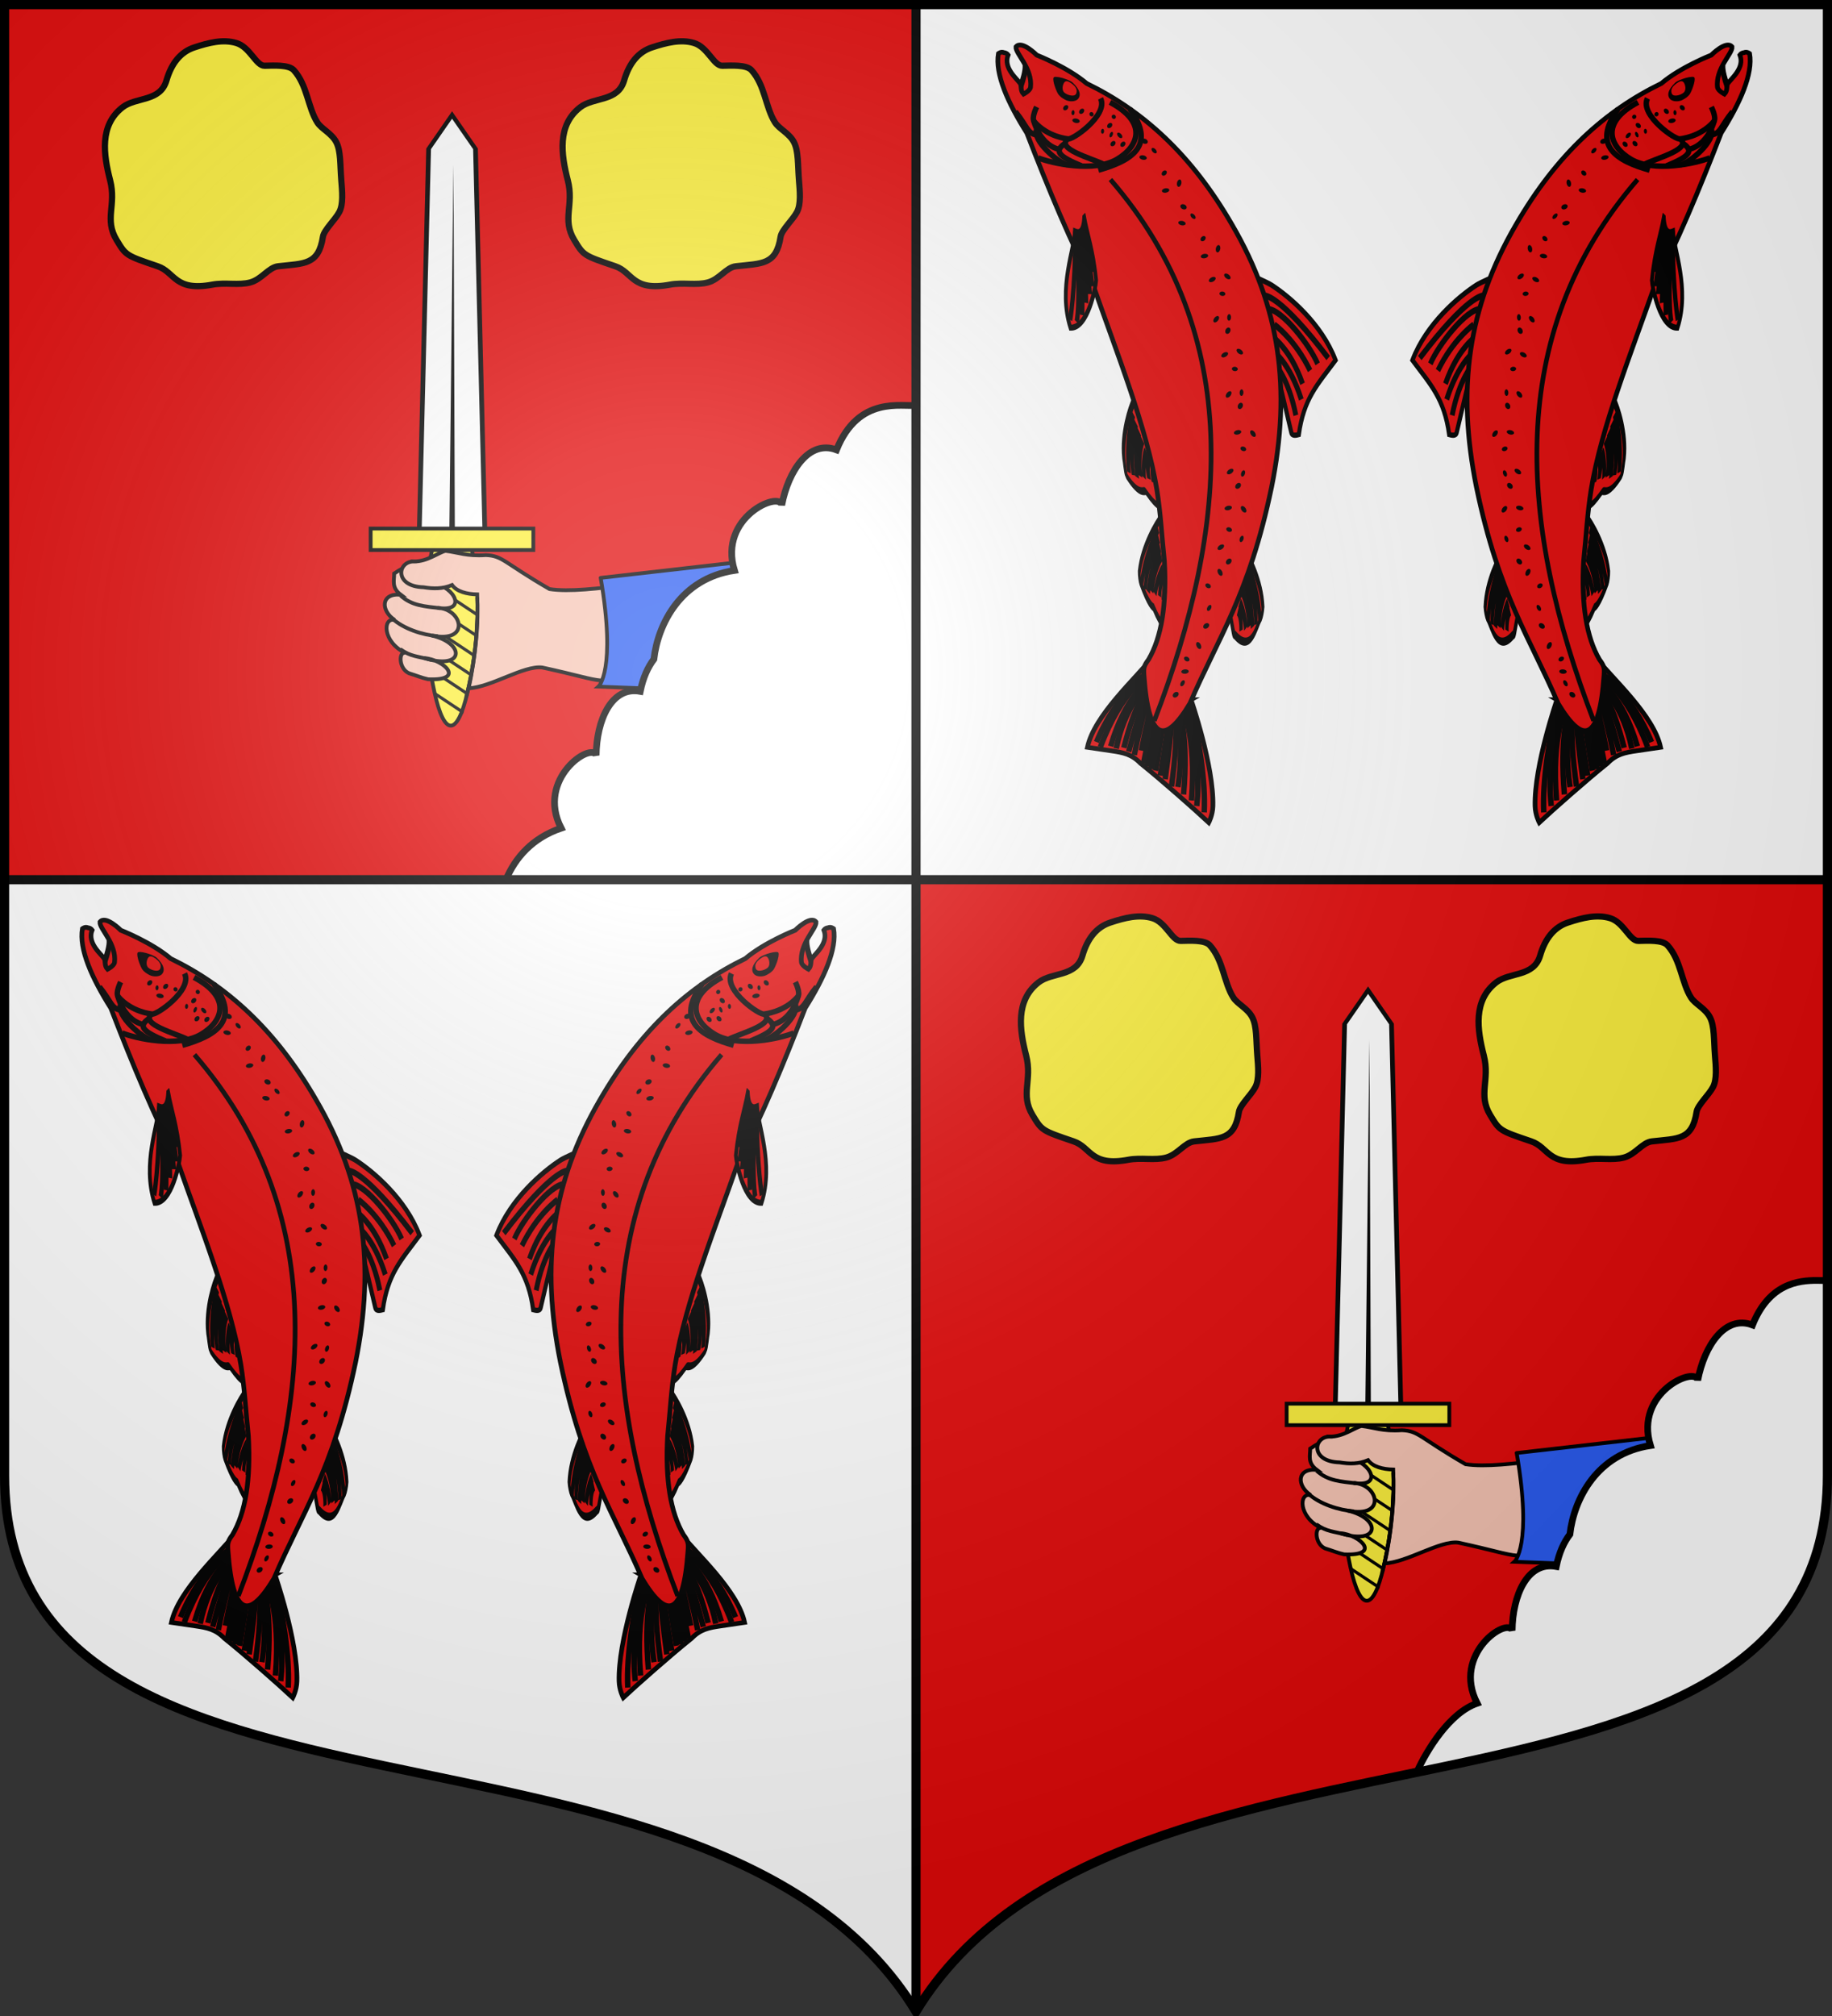
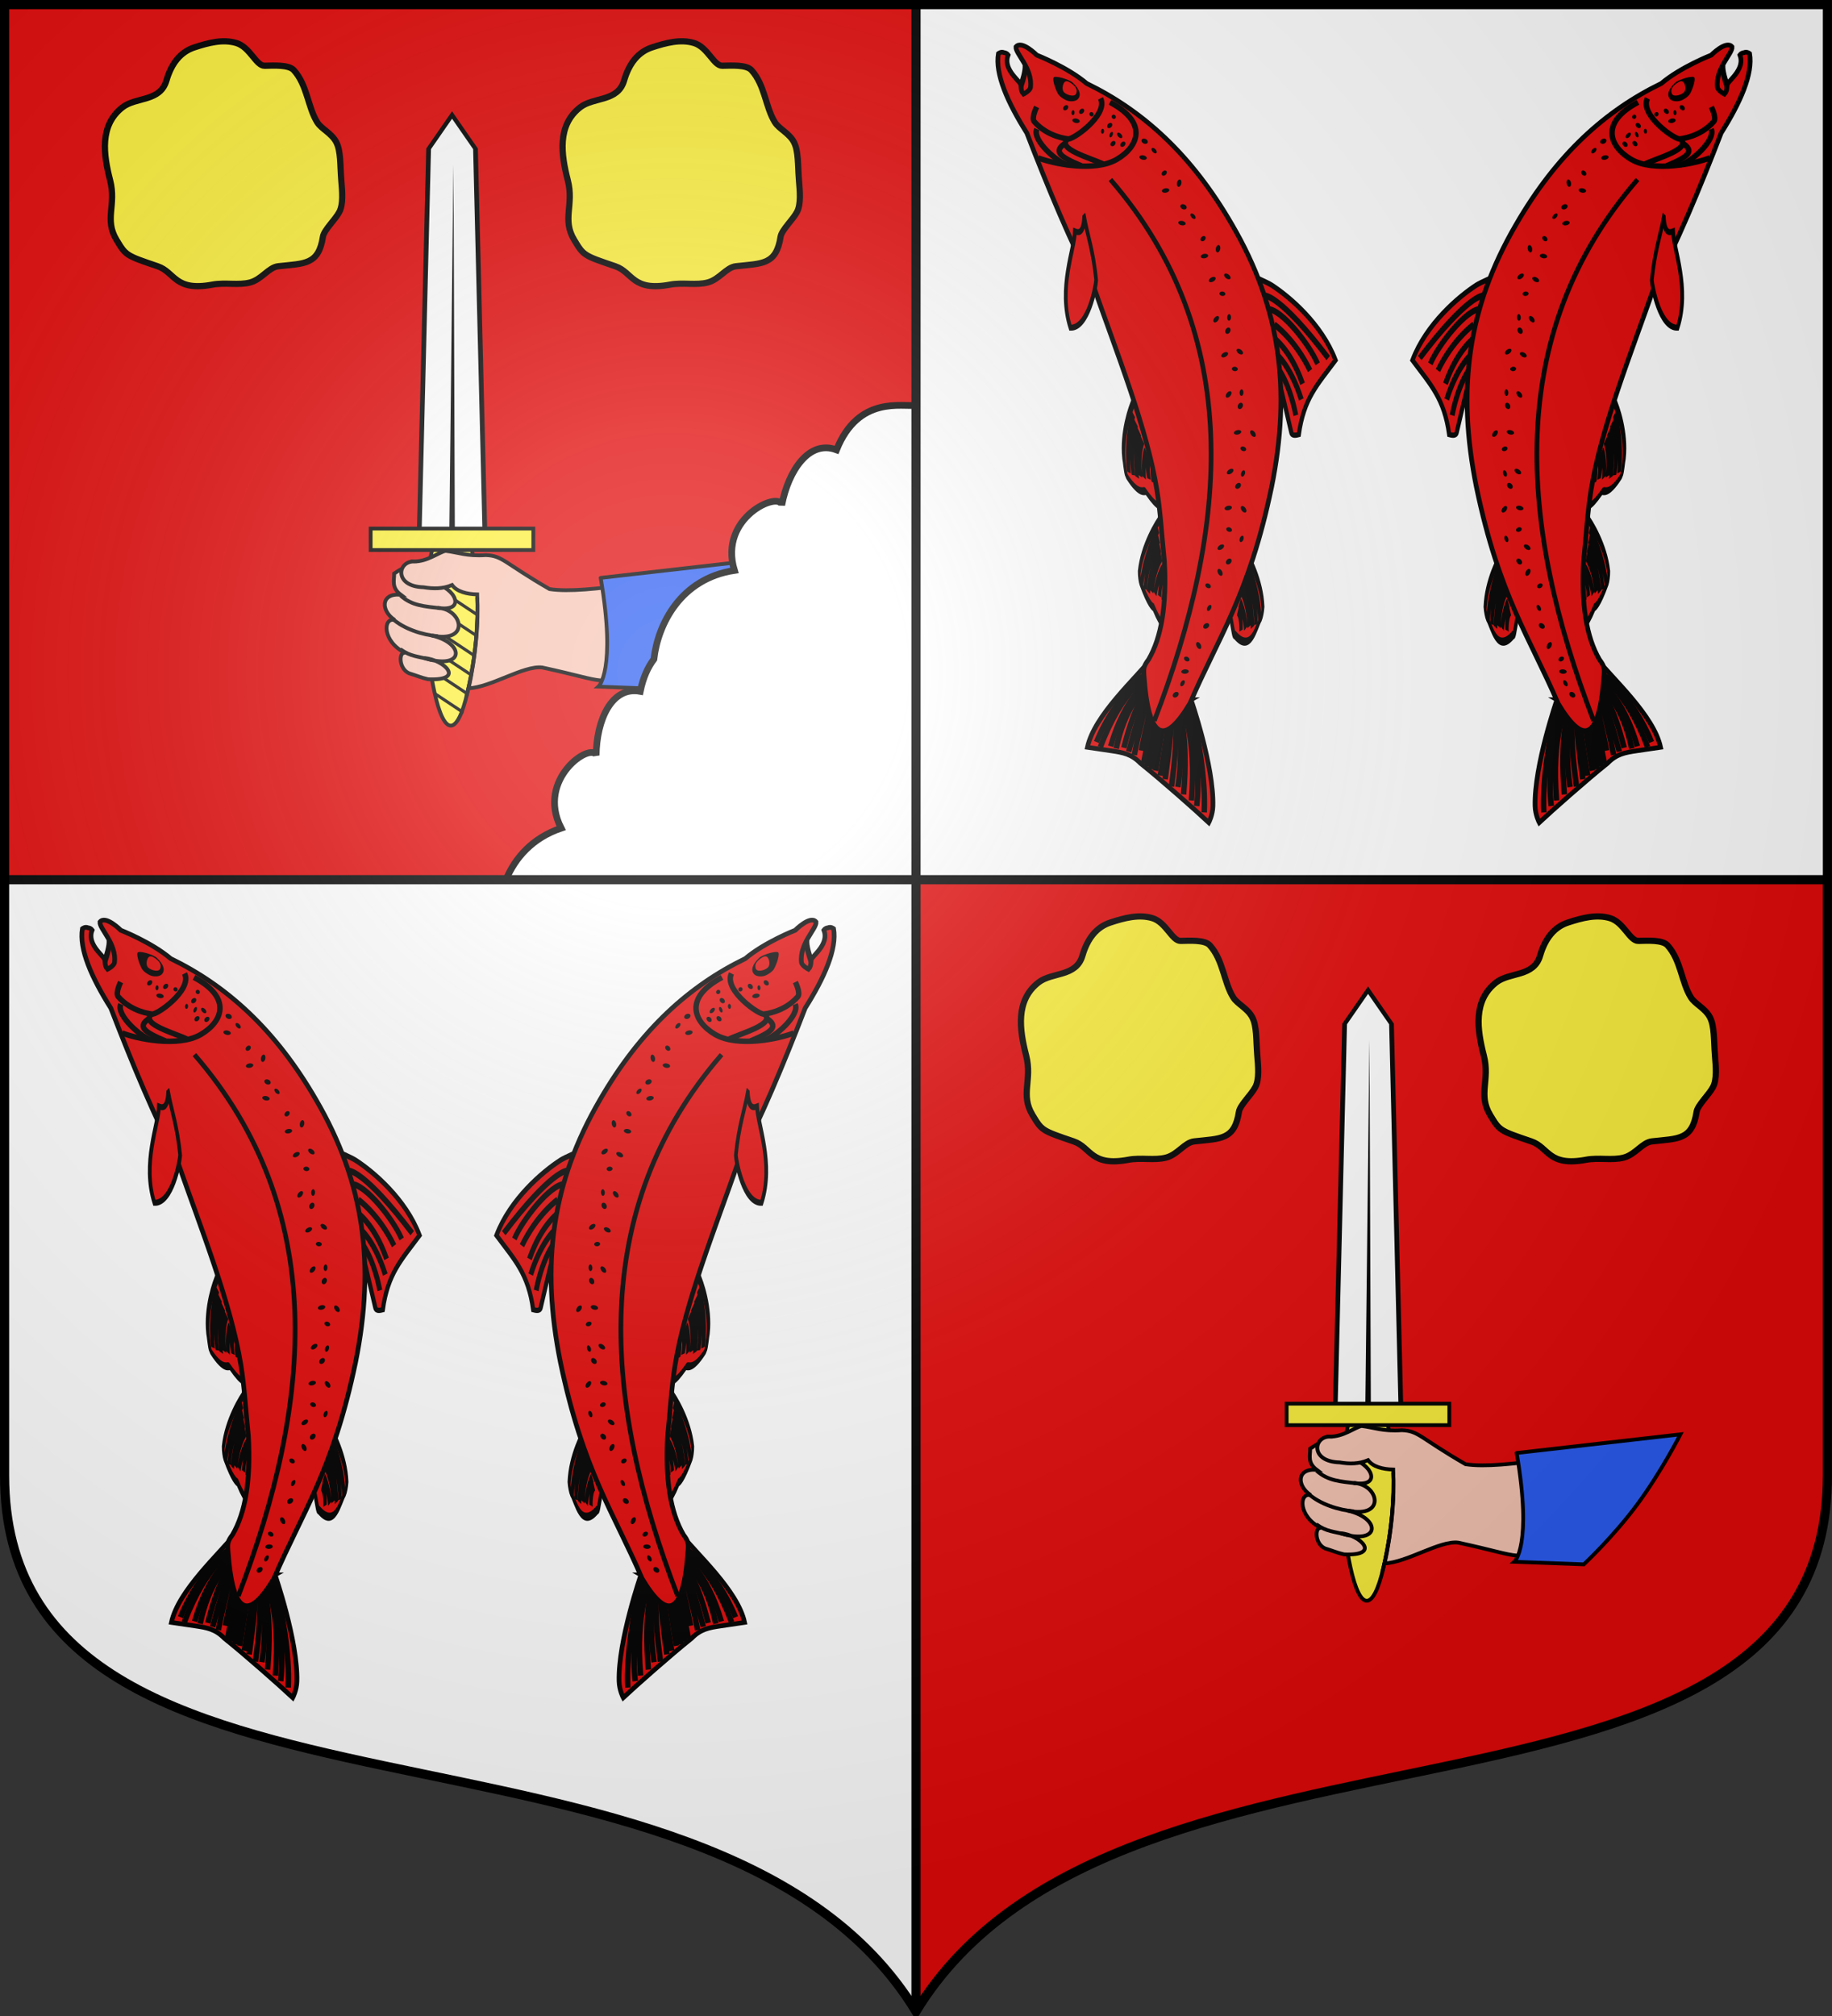
<svg xmlns="http://www.w3.org/2000/svg" xmlns:xlink="http://www.w3.org/1999/xlink" width="600" height="660" version="1.0">
  <rect width="100%" height="100%" fill="#333333" stroke="none" />
  <defs>
    <linearGradient id="c">
      <stop offset="0" style="stop-color:white;stop-opacity:0" />
      <stop offset="1" style="stop-color:black;stop-opacity:.646" />
    </linearGradient>
    <linearGradient id="b">
      <stop offset="0" style="stop-color:white;stop-opacity:.314" />
      <stop offset=".19" style="stop-color:white;stop-opacity:.251" />
      <stop offset=".6" style="stop-color:#6b6b6b;stop-opacity:.125" />
      <stop offset="1" style="stop-color:black;stop-opacity:.125" />
    </linearGradient>
    <radialGradient id="a" cx="-80" cy="-80" r="405" gradientUnits="userSpaceOnUse">
      <stop offset="0" style="stop-color:#fff;stop-opacity:.31" />
      <stop offset=".19" style="stop-color:#fff;stop-opacity:.25" />
      <stop offset=".6" style="stop-color:#6b6b6b;stop-opacity:.125" />
      <stop offset="1" style="stop-color:#000;stop-opacity:.125" />
    </radialGradient>
    <path id="d" d="M-298.5-298.5V183c0 129.055 231.64 65.948 298.5 175.5C66.86 248.948 298.5 312.055 298.5 183v-481.5h-597z" />
  </defs>
  <g transform="translate(0 -392.362)">
    <use xlink:href="#d" width="744.094" height="1052.362" style="fill:#e20909" transform="translate(300 692.362)" />
    <path d="M1.5 680.362v195c0 129.055 231.64 65.948 298.5 175.5v-370.5H1.5z" style="fill:#fff" />
    <path d="M300 393.862v286.5h298.5v-286.5H300z" style="opacity:1;fill:#fff;fill-opacity:1;fill-rule:nonzero;stroke:none;stroke-width:1;stroke-linecap:butt;stroke-linejoin:round;stroke-miterlimit:4;stroke-dasharray:none;stroke-opacity:1" />
  </g>
  <g style="display:inline">
    <path d="M311.155 557.513c-4.406 19.096-9.982 19.096-14.173 0-4.19-19.096-5.484-42.602-.862-61.698 4.621-19.096 12.14-19.096 16.76 0 4.622 19.096 2.681 42.602-1.725 61.698z" style="fill:#fcef3c;fill-opacity:1;fill-rule:nonzero;stroke:#000;stroke-width:1.621;stroke-miterlimit:4;stroke-dasharray:none;stroke-opacity:1" transform="matrix(.763 0 0 .763 -84.302 -198.751)" />
    <path d="M309.23 566.915c.157-.433.31-.86.454-1.29l-12.62-8.377c.125.614.257 1.224.39 1.836l11.777 7.831zm2.215-7.716c.107-.458.212-.918.315-1.377L295.25 546.85c.086.594.173 1.186.265 1.779l15.93 10.57zm1.674-8.06c.087-.474.18-.946.264-1.42l-19.277-12.794c.048.565.097 1.128.151 1.692l18.862 12.521zm1.333-8.305c.066-.482.128-.965.19-1.448l-21.077-13.999c.015.54.03 1.081.05 1.62l20.837 13.827zm.932-8.562c.041-.498.088-.993.125-1.492l-21.919-14.558c-.017.522-.026 1.041-.037 1.564l21.83 14.486zm.515-8.835c.016-.52.028-1.044.038-1.564l-21.793-14.471c-.047.5-.084 1.005-.126 1.506l21.881 14.529zm0-9.18c-.016-.54-.028-1.08-.05-1.62l-20.635-13.697c-.033.166-.069.337-.101.502-.048.311-.093.62-.138.932l20.924 13.883zm-.591-9.566c-.076-.575-.149-1.156-.226-1.735l-18.195-12.091c-.114.458-.222.915-.327 1.377l18.748 12.449z" style="fill:#000;fill-opacity:1;fill-rule:nonzero;stroke:none;stroke-width:5;stroke-miterlimit:4;stroke-opacity:1" transform="matrix(.763 0 0 .763 -84.302 -198.751)" />
    <path d="M244.457 371.58h41.416l-6 385.858-14.708 33.356-14.708-33.356-6-385.858z" style="fill:#fff;fill-opacity:1;fill-rule:nonzero;stroke:#000;stroke-width:2.969;stroke-miterlimit:4;stroke-dasharray:none;stroke-opacity:1" transform="matrix(-.522 0 0 -.332 286.471 300.195)" />
    <path d="m263.408 375.063.876 367.03 2.638-367.03h-3.514z" style="fill:#000;fill-opacity:1;fill-rule:evenodd;stroke:none;stroke-width:4;stroke-linecap:butt;stroke-linejoin:miter;stroke-miterlimit:4;stroke-dasharray:none;stroke-opacity:1" transform="matrix(-.522 0 0 -.332 286.471 300.195)" />
    <path d="M-339.411-496.489h69.822v9.218h-69.822z" style="fill:#fcef3c;fill-opacity:1;fill-rule:nonzero;stroke:#000;stroke-width:1.621;stroke-miterlimit:4;stroke-dasharray:none;stroke-opacity:1" transform="matrix(-.763 0 0 -.763 -84.302 -198.751)" />
    <path d="M293.01 501.932c-4.999.446-7.566.764-13.312 4.609.001 3.04-1.235 6.08 2.806 9.121-8.752-.786-8.57 6.897-2.636 10.822-5.132-1.114-5.294 9.4 4.633 14.203-2.925-.966-3.009 6.653 1.555 8.686 3.195.96 5.22 1.906 8.198 2.56 16.26.732 6.862-8.442-1.671-9.094 17.216 5.435 17.731-6.33 3.26-9.668 16.669 3.44 13.255-11.413 2.5-11.877 12.776 2.006 7.413-8.956-1.75-10.466l-4.986-2.681 1.402-6.215z" style="fill:#f7c5b4;fill-opacity:1;fill-rule:evenodd;stroke:#000;stroke-width:1.621;stroke-linecap:butt;stroke-linejoin:miter;stroke-miterlimit:4;stroke-dasharray:none;stroke-opacity:1;display:inline" transform="matrix(.763 0 0 .763 -84.302 -198.751)" />
    <path d="M288.036 501.398c-6.96.002-8.459 10.718 4.26 11.066 4.227.697 8.163.737 12.245-.95 1.998 2.785 6.241 3.92 10.791 4.017.465 12.292-.76 27.495-3.708 40.283 9.695-.446 23.682-9.882 31.589-8.93 31.075 6.739 18.996 7.14 52.837 3.137l26.888-43.154c-25.837.552-59.996 8.944-76.566 6.38-19.825-11.47-20.053-14.285-27.345-14.583-8.158.584-12.006-1.214-17.319-1.823-2.957.7-7.891 4.695-13.672 4.557z" style="fill:#f7c5b4;fill-opacity:1;fill-rule:evenodd;stroke:#000;stroke-width:1.621;stroke-linecap:butt;stroke-linejoin:miter;stroke-miterlimit:4;stroke-dasharray:none;stroke-opacity:1;display:inline" transform="matrix(.763 0 0 .763 -84.302 -198.751)" />
    <path d="M315.333 516.792c.732 15.17-1.612 30.383-4.733 42.977" style="fill:none;fill-opacity:1;fill-rule:nonzero;stroke:#000;stroke-width:1.621;stroke-miterlimit:4;stroke-dasharray:none;stroke-opacity:1;display:inline" transform="matrix(.763 0 0 .763 -84.302 -198.751)" />
    <path d="M282.472 516.07c4.898 4.368 10.267 4.568 16.957 5.381M278.92 525.908c4.842 4.441 13.143 7.081 19.536 7.559M282.277 539.023c4.558 3.272 7.336 2.961 13.39 4.62" style="fill:none;fill-rule:evenodd;stroke:#000;stroke-width:1.621;stroke-linecap:butt;stroke-linejoin:miter;stroke-miterlimit:4;stroke-dasharray:none;stroke-opacity:1" transform="matrix(.763 0 0 .763 -84.302 -198.751)" />
    <path d="m368.326 508.437 70.294-8.009s-8.186 16.052-18.478 29.998c-10.292 13.945-22.99 25.785-22.99 25.785l-29.798-1.111s7.777-6.805.972-46.663z" style="fill:#2b5df2;fill-rule:evenodd;stroke:#000;stroke-width:1.621;stroke-linecap:butt;stroke-linejoin:miter;stroke-miterlimit:4;stroke-dasharray:none;stroke-opacity:1;display:inline" transform="matrix(.763 0 0 .763 -84.302 -198.751)" />
  </g>
  <path d="M598.5 146.094c-4.306.699-18.778-3.415-26.031 14.625-8.963-3.412-15.783 6.798-17.938 18.094-.62-4.714-20.822 3.902-15.5 21.375-17.48 2.634-25.046 17.423-26.375 29.062-1.931 2.534-3.519 5.935-4.468 10.531-9.427-1.766-14.323 9.47-14.438 20.969-1.448-4.529-19.81 7.562-11.469 23.813-9.465 3.222-15.081 9.73-18.062 16.875H598.5v-12.625l-.125-.125.125-33.563V146.094z" style="fill:#fff;fill-rule:evenodd;stroke:#000;stroke-width:2.193;stroke-linecap:butt;stroke-linejoin:miter;stroke-miterlimit:4;stroke-dasharray:none;stroke-opacity:1;display:inline" transform="translate(-298.5 -13.438)" />
  <path d="M223.604 24.752c5.143-1.686 10.303-3.02 15.12-1.584 4.986 1.485 7.112 8.27 10.225 8.208 3.277-.066 8.694-.423 10.513 1.584 4.926 5.436 5.015 13.384 8.496 18.865 1.482 2.333 5.144 3.869 6.821 7.096 1.677 3.226 1.368 8.144 1.82 13.785.322 4.027.762 8.54-.7 11.355-1.463 2.815-5.549 6.526-5.925 8.95-1.59 10.255-6.634 9.588-16.128 10.656-3.47.39-5.89 4.69-10.09 5.828-4.198 1.138-8.995-.08-13.672.797-13.644 2.555-13.408-4.481-19.728-6.625-11.53-3.91-11.446-3.895-14.833-9.504-4.498-7.447 0-12.515-2.304-21.457-2.4-9.313-3.906-19.844 4.464-26.353 4.9-3.812 13.585-1.911 15.84-9.649 1.841-6.313 5.17-10.342 10.081-11.952zM58.525 24.752c5.142-1.686 10.302-3.02 15.12-1.584 4.986 1.485 7.112 8.27 10.225 8.208 3.277-.066 8.694-.423 10.512 1.584 4.927 5.436 5.016 13.384 8.497 18.865 1.481 2.333 5.144 3.869 6.82 7.096 1.677 3.226 1.369 8.144 1.82 13.785.323 4.027.763 8.54-.7 11.355-1.463 2.815-5.548 6.526-5.924 8.95-1.59 10.255-6.634 9.588-16.129 10.656-3.47.39-5.89 4.69-10.089 5.828-4.198 1.138-8.995-.08-13.672.797-13.645 2.555-13.409-4.481-19.729-6.625-11.529-3.91-11.445-3.895-14.833-9.504-4.497-7.447.001-12.515-2.304-21.457-2.4-9.313-3.906-19.844 4.465-26.353 4.9-3.812 13.584-1.911 15.84-9.649 1.841-6.313 5.169-10.342 10.08-11.952z" style="fill:#fcef3c;fill-opacity:1;fill-rule:evenodd;stroke:#000;stroke-width:2.242;stroke-linecap:butt;stroke-linejoin:miter;stroke-miterlimit:4;stroke-dasharray:none;stroke-opacity:1;display:inline" transform="matrix(.908 0 0 .908 10.523 -6.96)" />
  <path d="M300 658.5V1.5M1.5 288h597" style="opacity:1;fill:none;fill-opacity:1;fill-rule:nonzero;stroke:#000;stroke-width:3;stroke-linecap:butt;stroke-linejoin:round;stroke-miterlimit:4;stroke-dasharray:none;stroke-dashoffset:0;stroke-opacity:1" />
  <g id="f">
    <g id="e" style="display:inline">
      <g style="fill:none;stroke:#000;stroke-width:4.764;stroke-miterlimit:4;stroke-dasharray:none">
        <path d="M1292.388 486.118c9.806 2.25 35.702 5.554 47.707-1.144 1.23-1.2 6.98-3.997 6.78-5.227-2.387-14.618-11.345-18.437-12.543-19.778-3.499-14.988-8.208-15.325-8.208-15.325-2.63-1.43-3.38 7.816-18.706 11.131" style="fill:#e20909;fill-opacity:1;fill-rule:evenodd;stroke:#000;stroke-width:4.101;stroke-linecap:butt;stroke-linejoin:miter;stroke-miterlimit:4;stroke-dasharray:none;stroke-opacity:1" transform="matrix(-.075 .392 -.263 -.498 596.16 -133.215)" />
        <path d="M1303.342 480.416c26.991 1.912 34.93-6.883 34.93-6.883M1300.978 484.752c31.722 1.051 40.91-6.636 40.91-6.636M1304.937 475.943c17.969 2.552 30.507-6.121 30.507-6.121M1306.382 471.627c15.051 2.15 24.564-4.625 24.564-4.625M1308.722 466.067c10.752 1.623 18.94-2.522 18.94-2.522M1310.173 462.056c6.472 2.015 12.492-3.312 12.492-3.312M1311.444 456.67c4.005 1.146 8.218-2.614 8.218-2.614" style="fill:none;stroke:#000;stroke-width:4.764;stroke-linecap:butt;stroke-linejoin:miter;stroke-miterlimit:4;stroke-dasharray:none;stroke-opacity:1" transform="matrix(-.075 .392 -.263 -.498 596.16 -133.215)" />
      </g>
      <g style="fill:none;stroke:#000;stroke-width:4.764;stroke-miterlimit:4;stroke-dasharray:none">
        <path d="M1292.388 486.118c9.806 2.25 35.702 5.554 47.707-1.144 1.23-1.2 2.132-3.624 1.931-4.854-2.386-14.618-6.496-18.81-7.694-20.151-3.499-14.988-8.208-15.325-8.208-15.325-2.63-1.43-3.38 7.816-18.706 11.131" style="fill:#e20909;fill-opacity:1;fill-rule:evenodd;stroke:#000;stroke-width:4.101;stroke-linecap:butt;stroke-linejoin:miter;stroke-miterlimit:4;stroke-dasharray:none;stroke-opacity:1" transform="matrix(-.157 .367 -.15 -.543 656.249 -41.11)" />
        <path d="M1303.342 480.416c26.991 1.912 34.93-6.883 34.93-6.883M1300.978 484.752c31.722 1.051 40.91-6.636 40.91-6.636M1304.937 475.943c17.969 2.552 30.507-6.121 30.507-6.121M1306.382 471.627c15.051 2.15 24.564-4.625 24.564-4.625M1308.722 466.067c10.752 1.623 18.94-2.522 18.94-2.522M1310.173 462.056c6.472 2.015 12.492-3.312 12.492-3.312M1311.444 456.67c4.005 1.146 8.218-2.614 8.218-2.614" style="fill:none;stroke:#000;stroke-width:4.764;stroke-linecap:butt;stroke-linejoin:miter;stroke-miterlimit:4;stroke-dasharray:none;stroke-opacity:1" transform="matrix(-.157 .367 -.15 -.543 656.249 -41.11)" />
      </g>
      <g style="fill:none;stroke:#000;stroke-width:4.764;stroke-miterlimit:4;stroke-dasharray:none">
        <path d="M1292.388 486.118c9.806 2.25 35.702 5.554 47.707-1.144 1.23-1.2 2.132-3.624 1.931-4.854-2.29-6.224 3.784-19.554-24.65-28-2.629-1.43-2.747-.63-18.073 2.686" style="fill:#e20909;fill-opacity:1;fill-rule:evenodd;stroke:#000;stroke-width:4.101;stroke-linecap:butt;stroke-linejoin:miter;stroke-miterlimit:4;stroke-dasharray:none;stroke-opacity:1" transform="matrix(.131 .377 .187 -.531 147.394 -48.613)" />
        <path d="M1303.342 480.416c26.991 1.912 34.93-6.883 34.93-6.883M1300.978 484.752c31.722 1.051 40.91-6.636 40.91-6.636M1304.937 475.943c17.969 2.552 30.507-6.121 30.507-6.121M1306.382 471.627c15.051 2.15 24.564-4.625 24.564-4.625M1308.722 466.067c10.752 1.623 18.94-2.522 18.94-2.522M1310.173 462.056c6.472 2.015 12.492-3.312 12.492-3.312" style="fill:none;stroke:#000;stroke-width:4.764;stroke-linecap:butt;stroke-linejoin:miter;stroke-miterlimit:4;stroke-dasharray:none;stroke-opacity:1" transform="matrix(.131 .377 .187 -.531 147.394 -48.613)" />
      </g>
      <g style="fill:none;stroke:#000;stroke-width:2.736;stroke-miterlimit:4;stroke-dasharray:none">
        <path d="M1174.897 511.353c-.597-1.116-4.159-8.384-5.009-11.032-3.477-10.832-7.743-32.576-1.887-49.602 14.945-.586 24.543.458 37.828-9.117.769.527 3.276 1.902 2.373 3.608l-15.64 29.553" style="fill:#e20909;fill-opacity:1;fill-rule:evenodd;stroke:#000;stroke-width:2.356;stroke-linecap:butt;stroke-linejoin:miter;stroke-miterlimit:4;stroke-dasharray:none;stroke-opacity:1" transform="matrix(-.416 .519 -.406 -.515 1106.294 -256.146)" />
        <path d="M1175.8 499.619s-6.294-6.047-5.56-45.263M1179.078 494.48c-5.745-5.732-5.579-28.71-2.835-37.753M1181.151 486.66s-3.595-12.958.199-29.06M1185.84 483.826s-3.644-10.974 2.633-27.451M1189.836 477.763s-2.784-9.53 4.036-25.91M1193.316 473.864s-1.05-10.167 7.68-24.918" style="fill:none;stroke:#000;stroke-width:2.736;stroke-linecap:butt;stroke-linejoin:miter;stroke-miterlimit:4;stroke-dasharray:none;stroke-opacity:1" transform="matrix(-.416 .519 -.406 -.515 1106.294 -256.146)" />
      </g>
      <path d="M41.882 323.359c.946 1.537 1.095 6.078 1.116 7.565.01.744-.085 2.124.394 3.415.478 1.29 6.454.284 3.87-11.38" style="fill:#e20909;fill-opacity:1;fill-rule:evenodd;stroke:#000;stroke-width:2;stroke-linecap:butt;stroke-linejoin:miter;stroke-miterlimit:4;stroke-dasharray:none;stroke-opacity:1" transform="rotate(20 944.069 1001.068) scale(.892)" />
      <g style="fill:none;stroke:#000;stroke-width:4.73;stroke-miterlimit:4;stroke-dasharray:none">
        <path d="M1314.395 380.968s7.612-60.491 23.812-91.237c3.66-6.945 9.577-11.238 9.577-11.238 5.334 14.158 20.615 51.525 30.455 72.51 3.44 10.494 9.266 14.854 17.958 20.858l17.2 11.88c-17.616 22.409-64.991 35.366-82.636 44.158l14.588-48.757-30.954 1.826z" style="fill:#e20909;fill-opacity:1;fill-rule:evenodd;stroke:#000;stroke-width:4.072;stroke-linecap:butt;stroke-linejoin:miter;stroke-miterlimit:4;stroke-dasharray:none;stroke-opacity:1" transform="rotate(153.744 432.839 174.056) scale(.377)" />
        <path d="M1315.876 379.884c6.894-30.604 17.782-66.935 31.577-91.734" style="fill:none;stroke:#000;stroke-width:4.73;stroke-linecap:butt;stroke-linejoin:miter;stroke-miterlimit:4;stroke-dasharray:none;stroke-opacity:1" transform="rotate(153.744 432.839 174.056) scale(.377)" />
        <path d="M1320.004 379.006s6.224-44.549 30.803-82.98" style="fill:none;stroke:#000;stroke-width:4.73;stroke-linecap:butt;stroke-linejoin:miter;stroke-miterlimit:4;stroke-dasharray:none;stroke-opacity:1" transform="rotate(153.744 432.839 174.056) scale(.377)" />
        <path d="M1324.407 378.537s-1.124-26.858 28.382-76.178M1330.845 380.386s2.782-16.169 32.122-59.437" style="fill:none;stroke:#000;stroke-width:4.73;stroke-linecap:butt;stroke-linejoin:miter;stroke-miterlimit:4;stroke-dasharray:none;stroke-opacity:1" transform="rotate(153.744 432.839 174.056) scale(.377)" />
        <path d="M1326.883 378.71s3.72-25.975 29.702-68.623" style="fill:none;stroke:#000;stroke-width:4.73;stroke-linecap:butt;stroke-linejoin:miter;stroke-miterlimit:4;stroke-dasharray:none;stroke-opacity:1" transform="rotate(153.744 432.839 174.056) scale(.377)" />
        <path d="M1329.277 380.16s7.16-31.37 28.903-62.11M1334.01 381.578s24.32-35.536 33.484-47.838M1333.074 380.891s2.677-8.606 32.017-51.874M1342.262 416.875c-6.726 4.11 29.538-3.506 62.052-32.522" style="fill:none;stroke:#000;stroke-width:4.73;stroke-linecap:butt;stroke-linejoin:miter;stroke-miterlimit:4;stroke-dasharray:none;stroke-opacity:1" transform="rotate(153.744 432.839 174.056) scale(.377)" />
        <path d="M1339.293 415.11c-.347.5 24.573.638 63.928-36.177M1347.847 404.194c2.498-3.713 10.147-2.974 37.353-34.809" style="fill:none;stroke:#000;stroke-width:4.73;stroke-linecap:butt;stroke-linejoin:miter;stroke-miterlimit:4;stroke-dasharray:none;stroke-opacity:1" transform="rotate(153.744 432.839 174.056) scale(.377)" />
        <path d="M1340.2 411.526s23.246-1.439 54.73-35.929" style="fill:none;stroke:#000;stroke-width:4.73;stroke-linecap:butt;stroke-linejoin:miter;stroke-miterlimit:4;stroke-dasharray:none;stroke-opacity:1" transform="rotate(153.744 432.839 174.056) scale(.377)" />
        <path d="M1347.929 406.415s20.669-5.534 43.512-34.642M1347.16 399.676s23.445-27.618 32.61-39.92M1347.6 401.028c.038-.071 6.416-3.276 35.31-36.515M1345.29 394.804s18.164-22.05 27.329-34.353M1337.614 384.123s22.51-32.456 31.676-44.758M1340.883 388.766s24.135-30.379 33.3-42.681M1338.938 385.882s24.27-31.166 33.436-43.468M1343.198 391.704s23.553-29.832 32.718-42.134" style="fill:none;stroke:#000;stroke-width:4.73;stroke-linecap:butt;stroke-linejoin:miter;stroke-miterlimit:4;stroke-dasharray:none;stroke-opacity:1" transform="rotate(153.744 432.839 174.056) scale(.377)" />
        <path d="M1312.538 406.777c.6-.566 1.433-.66 1.859-.21.426.45.284 1.273-.317 1.84-.6.565-1.433.66-1.858.21-.426-.45-.284-1.274.316-1.84z" style="fill:none;stroke:#000;stroke-width:4.73;stroke-miterlimit:4;stroke-dasharray:none" transform="rotate(153.744 432.839 174.056) scale(.377)" />
        <path d="M1315.257 400.1c1.083-.707 2.042.286 2.14 2.216.098 1.93-.702 4.072-1.786 4.779-1.083.707-2.042-.286-2.14-2.216-.098-1.93.702-4.072 1.786-4.779z" style="fill:none;stroke:#000;stroke-width:4.73;stroke-miterlimit:4;stroke-dasharray:none" transform="rotate(153.744 432.839 174.056) scale(.377)" />
      </g>
      <path d="M93.118 390.95c16.645 20.37 36.246 42.233 47.506 62.367 4.148 7.448 7.477 15.277 11.51 23.579 6.336 14.737 8.617 26.727 6.918 36.019-.828 2.735-.696 3.533.374 5.937 10.059 22.59 16.083 21.266 19.413 3.967 1.453-26.126 6.83-44.705 1.022-84.799-5.473-36.462-19.757-63.267-46.533-85.54-23.045-19.326-45.363-28.162-67.934-30.491-8.707-3.229-20.773-3.506-20.773-3.506s-7.159-3.391-8.226-.246c.637 2.464 8.482 5.292 10.12 12.174.18 1.308-1.567 3.184-1.567 3.184-1.628-.84-1.655-2.553-2.379-3.158-1.455-1.216-7.989-3.137-7.864-8.415-.846-.562-1.74-.268-1.74-.268-1.107-.13-1.783 1.007-1.783 1.007 1.346 7.441 9.364 15.771 19.782 23.833 14.86 17.042 29.052 32.376 42.154 44.357z" style="fill:#e20909;stroke:#000;stroke-width:1.722;stroke-linecap:butt;stroke-linejoin:miter;stroke-miterlimit:4;stroke-dasharray:none;stroke-opacity:1" transform="rotate(20 944.069 1001.068) scale(.892)" />
      <g style="fill:none;stroke:#000;stroke-width:3.711;stroke-miterlimit:4;stroke-dasharray:none">
        <path d="M1149.322 643.414c5.783-8.67.11-10.723-1.095-11.457 5.796-8.02 8.677-34.704 29.45-43.687 11.257 10.605 1.849 32.992-.043 35.845-11.687 10.758-20.516 13.837-28.312 19.3z" style="fill:#e20909;stroke:#000;stroke-width:3.195;stroke-linecap:butt;stroke-linejoin:miter;stroke-miterlimit:4;stroke-dasharray:none;stroke-opacity:1" transform="matrix(.299 .429 .236 -.434 -140.399 -142.636)" />
-         <path d="M1149.591 632.694c28.52-30.566 29.977-38.175 29.977-38.175M1151.003 633.812s18.085-16.58 29.702-33.045M1151.568 635.255s20.81-18.165 27.45-26.95M1151.764 637.395s17.138-10.282 25.555-18.26M1151.517 636.558s21.309-16.185 26.932-22.193M1151.87 638.848s14.518-7.243 21.297-12.892M1148.66 632.1c20.487-26.424 26.251-40.705 26.251-40.705" style="fill:none;stroke:#000;stroke-width:3.711;stroke-linecap:butt;stroke-linejoin:miter;stroke-miterlimit:4;stroke-dasharray:none;stroke-opacity:1" transform="matrix(.299 .429 .236 -.434 -140.399 -142.636)" />
      </g>
      <path d="M75.798 325.552c15.767 2.202 15.426 11.671 9.557 18.785-6.172 7.48-21.872 9.594-27.378 9.412" style="fill:none;stroke:#000;stroke-width:2;stroke-linecap:butt;stroke-linejoin:miter;stroke-miterlimit:4;stroke-dasharray:none;stroke-opacity:1" transform="rotate(20 944.069 1001.068) scale(.892)" />
      <path d="M72.043 325.39c4.978 4.692-4.691 18.446-6.28 18.09 0 0-7.039 1.9-13.656-1.748-1.554-.856-1.026-5.366-1.026-5.366" style="fill:none;stroke:#000;stroke-width:2;stroke-linecap:butt;stroke-linejoin:miter;stroke-miterlimit:4;stroke-dasharray:none;stroke-opacity:1" transform="rotate(20 944.069 1001.068) scale(.892)" />
      <path d="M81.118 347.71c-4.719-.525-18.24.742-15.3-4.257" style="fill:none;stroke:#000;stroke-width:2;stroke-linecap:butt;stroke-linejoin:miter;stroke-miterlimit:4;stroke-dasharray:none;stroke-opacity:1" transform="rotate(20 944.069 1001.068) scale(.892)" />
      <path d="M73.904 351.051c-8.928-.39-11.547-1.537-8.306-5.872" style="fill:none;stroke:#000;stroke-width:2;stroke-linecap:butt;stroke-linejoin:miter;stroke-miterlimit:4;stroke-dasharray:none;stroke-opacity:1" transform="rotate(20 944.069 1001.068) scale(.892)" />
      <path d="M53.912 343.978c-.32 4.507 11.667 9.048 15.162 8.462" style="fill:none;stroke:#000;stroke-width:2;stroke-linecap:butt;stroke-linejoin:miter;stroke-miterlimit:4;stroke-dasharray:none;stroke-opacity:1" transform="rotate(20 944.069 1001.068) scale(.892)" />
-       <path d="M51.664 341.334c4.03 5.58 9.045 7.394 12.54 6.809M44.334 340.656c6.008 3.636 6.711 5.979 10.206 5.393M80.317 350.43c10.042-7.255 17.235-15.683 3.15-25.098" style="fill:none;stroke:#000;stroke-width:2;stroke-linecap:butt;stroke-linejoin:miter;stroke-miterlimit:4;stroke-dasharray:none;stroke-opacity:1" transform="rotate(20 944.069 1001.068) scale(.892)" />
      <path d="M93.856 334.738c-.04.5-.615.862-1.281.808-.667-.054-1.175-.504-1.135-1.004.04-.5.615-.862 1.282-.808.667.054 1.175.504 1.134 1.004zM98.17 337.259c-.19.336-.824.353-1.414.039-.59-.315-.914-.843-.723-1.179.19-.336.824-.353 1.414-.039.59.315.914.843.724 1.179zM95.52 340.332c.001.453-.606.877-1.356.946-.75.07-1.36-.242-1.361-.695-.002-.453.605-.877 1.355-.946.75-.07 1.36.242 1.362.695zM103.9 342.196c.388.232.479.852.203 1.384-.275.532-.814.775-1.202.543-.388-.232-.48-.851-.204-1.383s.815-.776 1.203-.544zM107.27 348.366c.172.42-.232 1.04-.901 1.386-.67.345-1.351.285-1.523-.134-.171-.42.233-1.04.902-1.386.67-.345 1.352-.285 1.523.134zM109.561 343.415c-.435.126-.672.828-.529 1.567.144.74.614 1.237 1.05 1.112.435-.125.671-.827.528-1.566-.144-.74-.614-1.238-1.049-1.113zM82.524 338.464c.388.231.48.851.204 1.383s-.814.776-1.202.544c-.388-.232-.48-.852-.204-1.384.276-.532.814-.775 1.202-.543zM84.378 336.321c-.19.337-.825.354-1.415.04-.59-.315-.914-.843-.723-1.18.19-.335.824-.353 1.414-.038.59.314.915.842.724 1.178zM79.12 332.639c.389.231.48.851.204 1.383-.275.532-.814.776-1.202.544-.388-.232-.48-.852-.204-1.384.276-.532.815-.775 1.203-.543zM76.64 335.595c-.303.067-.447.518-.32 1.006.128.49.478.832.783.765.304-.067.448-.518.32-1.007-.127-.489-.478-.831-.782-.764zM80.185 335.508c-.31.128-.52.701-.468 1.28.052.578.345.944.655.816.31-.128.519-.701.467-1.28-.051-.578-.345-.944-.654-.816zM86.02 337.447c.388.232.48.852.204 1.384-.276.532-.814.775-1.202.543-.388-.231-.48-.851-.204-1.383s.814-.776 1.202-.544zM79.287 329.422c.394.221.553.7.357 1.068-.197.369-.675.489-1.068.267-.394-.22-.553-.7-.357-1.068.197-.368.675-.488 1.068-.267zM71.281 331.323c.393.22.553.7.357 1.068-.197.369-.676.488-1.069.267-.393-.221-.553-.7-.356-1.068.196-.369.675-.488 1.068-.267zM61.707 332.032c.388.232.48.852.204 1.384-.276.531-.814.775-1.202.543-.388-.232-.48-.852-.204-1.384.276-.532.814-.775 1.202-.543zM67.759 336.063c.001.453-.606.876-1.356.946-.75.069-1.36-.243-1.361-.696-.002-.453.606-.877 1.355-.946.75-.069 1.36.243 1.362.696zM64.125 332.893c-.304.067-.448.518-.32 1.007.128.488.478.83.782.764.305-.067.448-.518.32-1.007-.127-.489-.477-.831-.782-.764zM67.653 331.25c.388.232.48.852.204 1.384-.276.532-.814.776-1.202.544-.388-.232-.48-.852-.204-1.384.276-.532.814-.775 1.202-.544z" style="fill:#000;fill-opacity:1;stroke:none;stroke-width:2;stroke-miterlimit:4;stroke-dasharray:none" transform="rotate(20 944.069 1001.068) scale(.892)" />
      <path d="M53.232 324.12c-.088 1.334 2.986 4.723 3.851 5.249.866.526 1.651.743 2.975.945 1.734.265 3.773-.652 4.254-1.806.709-1.7-.352-3.535-3.806-5.038-1.64-.714-7.21-.343-7.274.65z" style="fill:#000;fill-opacity:1;fill-rule:evenodd;stroke:none;stroke-width:2;stroke-miterlimit:4;stroke-dasharray:none" transform="rotate(20 944.069 1001.068) scale(.892)" />
      <path d="M60.094 323.868c-1.41-.397-2.278-.309-2.554.582-.276.89-.081 3.008 1.37 3.52 1.453.514 4.197.254 4.142-1.289-.04-1.124-.636-2.153-2.958-2.812z" style="fill:#e20909;fill-opacity:1;fill-rule:evenodd;stroke:none;stroke-width:2;stroke-miterlimit:4;stroke-dasharray:none" transform="rotate(20 944.069 1001.068) scale(.892)" />
      <path d="M115.497 352.474c-.04.5-.615.862-1.282.808-.666-.054-1.175-.504-1.134-1.004.04-.5.615-.862 1.282-.808.666.054 1.175.504 1.134 1.004zM119.811 354.995c-.19.336-.824.353-1.414.039-.59-.315-.914-.843-.724-1.179.191-.336.825-.353 1.415-.039.59.315.914.843.723 1.179zM117.16 358.068c.002.453-.605.877-1.355.946-.75.07-1.36-.242-1.362-.695-.001-.453.606-.877 1.356-.946.75-.07 1.36.242 1.361.695zM125.54 359.932c.388.232.48.852.204 1.384-.276.532-.814.775-1.202.543-.388-.232-.48-.852-.204-1.383.276-.532.814-.776 1.202-.544zM128.912 366.102c.171.42-.233 1.04-.902 1.385-.67.346-1.352.286-1.523-.134-.171-.419.233-1.04.902-1.385.67-.345 1.351-.285 1.523.134zM131.202 361.151c-.436.126-.672.827-.529 1.567.144.739.614 1.237 1.05 1.112.434-.126.671-.827.528-1.566-.144-.74-.614-1.238-1.05-1.113zM158.99 412.706c-.5-.047-.956.456-1.018 1.122-.062.667.294 1.245.793 1.291.5.047.955-.456 1.017-1.122.062-.667-.293-1.245-.793-1.291zM157.252 408.02c-.364.13-.49.751-.283 1.387.208.635.672 1.046 1.036.916s.491-.75.283-1.386c-.208-.636-.672-1.046-1.036-.916zM153.767 410.1c-.446-.08-.968.446-1.166 1.172-.198.727.003 1.381.45 1.461.445.08.968-.445 1.166-1.172.197-.726-.004-1.38-.45-1.46zM153.38 401.524c-.162-.422-.757-.619-1.328-.44-.572.18-.905.669-.743 1.09.161.423.756.62 1.327.44.572-.179.905-.667.743-1.09zM147.885 397.137c-.383-.24-1.065.05-1.52.65-.456.599-.515 1.281-.132 1.522.384.242 1.065-.049 1.52-.648.457-.6.515-1.282.132-1.524zM153.157 395.737c-.199.408-.93.52-1.634.25-.704-.269-1.113-.818-.914-1.225.198-.407.93-.519 1.634-.25.703.27 1.113.818.914 1.225zM145.26 388.325c-.5-.046-.955.457-1.017 1.123-.062.666.294 1.244.793 1.29.5.047.955-.456 1.017-1.122.062-.666-.293-1.244-.793-1.29zM143.523 383.64c-.363.13-.49.751-.282 1.387.207.635.671 1.046 1.035.916.364-.13.491-.751.283-1.387-.208-.635-.672-1.046-1.036-.916zM140.038 385.72c-.446-.08-.968.445-1.166 1.172-.198.726.004 1.381.45 1.46.445.08.968-.444 1.166-1.17.197-.728-.004-1.382-.45-1.462zM139.65 377.144c-.16-.422-.756-.62-1.327-.44-.572.18-.905.668-.743 1.09.161.423.756.62 1.327.44.572-.18.905-.668.743-1.09zM134.156 372.757c-.383-.241-1.065.05-1.52.649-.456.6-.515 1.282-.132 1.523.384.241 1.065-.05 1.52-.649.457-.6.516-1.282.132-1.523zM139.428 371.357c-.199.407-.93.52-1.634.25-.703-.27-1.113-.818-.914-1.225.198-.407.93-.52 1.634-.25.703.269 1.113.818.914 1.225zM174.87 467.897c-.466-.186-1.046.168-1.293.79-.248.62-.071 1.276.395 1.462.466.185 1.045-.168 1.293-.79.248-.62.07-1.276-.395-1.462zM175.982 458.398c-.386.022-.683.582-.664 1.25.02.668.348 1.194.734 1.172.386-.021.683-.581.664-1.25-.02-.668-.348-1.193-.734-1.172zM170.598 463.92c-.405-.202-1.055.154-1.45.795-.395.64-.387 1.326.018 1.528.405.203 1.054-.153 1.45-.794.395-.64.387-1.326-.018-1.528zM171.622 457.941c-.035-.45-.55-.808-1.15-.797-.598.01-1.056.385-1.02.835.035.451.55.808 1.149.798.599-.01 1.056-.385 1.021-.836zM168.624 449.823c-.3-.34-1.035-.254-1.642.192s-.856 1.084-.557 1.424c.3.34 1.035.254 1.642-.192s.857-1.084.557-1.424zM174.077 449.972c-.306.334-1.04.235-1.638-.223-.599-.457-.836-1.1-.53-1.433.305-.335 1.04-.235 1.638.222.598.457.835 1.1.53 1.434zM168.6 440.629c-.466-.186-1.045.167-1.293.789-.248.621-.07 1.276.395 1.462.466.186 1.046-.168 1.293-.789.248-.621.071-1.277-.395-1.462zM168.26 435.643c-.386.022-.683.582-.664 1.25.02.668.348 1.194.734 1.172.386-.021.683-.581.664-1.25-.02-.668-.349-1.193-.734-1.172zM164.328 436.652c-.405-.203-1.055.153-1.45.794s-.387 1.326.018 1.529c.405.202 1.055-.153 1.45-.794s.387-1.326-.018-1.529zM166.383 428.317c-.035-.45-.55-.808-1.15-.798-.598.011-1.056.385-1.02.836.035.45.55.808 1.149.797.599-.01 1.056-.385 1.02-.835zM162.354 422.555c-.3-.34-1.035-.254-1.642.192s-.856 1.084-.556 1.424c.299.34 1.035.253 1.641-.193.607-.446.857-1.083.557-1.423zM167.807 422.703c-.306.335-1.04.235-1.638-.222-.599-.457-.836-1.1-.53-1.434.305-.334 1.04-.235 1.638.223.598.457.836 1.1.53 1.433zM173.457 520.588c-.43-.258-1.059-.002-1.403.572-.344.573-.274 1.248.156 1.507.43.258 1.06.001 1.403-.572.344-.574.274-1.25-.156-1.507zM173.92 515.612c-.385-.04-.768.465-.856 1.128-.087.663.153 1.234.537 1.274.385.04.768-.464.856-1.127.087-.663-.153-1.234-.538-1.275zM173.24 508.08c.037-.45-.414-.886-1.007-.971-.593-.086-1.104.21-1.142.661-.037.45.414.886 1.007.971.593.086 1.105-.21 1.142-.661zM174.364 511.84c-.241-.383-.981-.415-1.652-.072-.67.343-1.018.932-.777 1.316.241.383.981.416 1.651.073.67-.343 1.02-.933.778-1.316zM175.544 502.767c-.355.28-1.064.065-1.581-.482-.518-.547-.65-1.22-.294-1.5.356-.281 1.064-.065 1.581.482.518.547.65 1.219.294 1.5zM175.345 493.033c-.43-.258-1.058-.002-1.402.572-.344.573-.275 1.248.156 1.507.43.258 1.058.001 1.403-.572.344-.574.274-1.25-.157-1.507zM173.66 486.285c-.384-.04-.767.465-.855 1.128-.088.663.153 1.234.537 1.274.384.04.767-.464.855-1.127.088-.663-.153-1.234-.537-1.275zM171.417 480.16c.037-.451-.414-.886-1.007-.972-.593-.085-1.104.21-1.142.661-.037.451.414.886 1.007.971.593.086 1.104-.21 1.142-.66zM173.721 474.846c-.355.281-1.064.065-1.581-.482-.518-.547-.65-1.219-.294-1.5.355-.28 1.064-.065 1.581.482.518.547.65 1.22.294 1.5z" style="fill:#000;fill-opacity:1;stroke:none;stroke-width:2;stroke-miterlimit:4;stroke-dasharray:none" transform="rotate(20 944.069 1001.068) scale(.892)" />
      <path d="M85.647 352.14c65.761 36.581 84.493 104.741 83.086 181.166" style="fill:none;stroke:#000;stroke-width:1.722;stroke-linecap:butt;stroke-linejoin:miter;stroke-miterlimit:4;stroke-dasharray:none;stroke-opacity:1" transform="rotate(20 944.069 1001.068) scale(.892)" />
    </g>
    <use xlink:href="#e" width="600" height="660" style="display:inline" transform="matrix(-1 0 0 1 900 0)" />
  </g>
  <use xlink:href="#f" width="600" height="660" transform="translate(-300 286.5)" />
  <g style="display:inline">
    <path d="M311.155 557.513c-4.406 19.096-9.982 19.096-14.173 0-4.19-19.096-5.484-42.602-.862-61.698 4.621-19.096 12.14-19.096 16.76 0 4.622 19.096 2.681 42.602-1.725 61.698z" style="fill:#fcef3c;fill-opacity:1;fill-rule:nonzero;stroke:#000;stroke-width:1.621;stroke-miterlimit:4;stroke-dasharray:none;stroke-opacity:1" transform="matrix(.763 0 0 .763 215.698 87.749)" />
-     <path d="M309.23 566.915c.157-.433.31-.86.454-1.29l-12.62-8.377c.125.614.257 1.224.39 1.836l11.777 7.831zm2.215-7.716c.107-.458.212-.918.315-1.377L295.25 546.85c.086.594.173 1.186.265 1.779l15.93 10.57zm1.674-8.06c.087-.474.18-.946.264-1.42l-19.277-12.794c.048.565.097 1.128.151 1.692l18.862 12.521zm1.333-8.305c.066-.482.128-.965.19-1.448l-21.077-13.999c.015.54.03 1.081.05 1.62l20.837 13.827zm.932-8.562c.041-.498.088-.993.125-1.492l-21.919-14.558c-.017.522-.026 1.041-.037 1.564l21.83 14.486zm.515-8.835c.016-.52.028-1.044.038-1.564l-21.793-14.471c-.047.5-.084 1.005-.126 1.506l21.881 14.529zm0-9.18c-.016-.54-.028-1.08-.05-1.62l-20.635-13.697c-.033.166-.069.337-.101.502-.048.311-.093.62-.138.932l20.924 13.883zm-.591-9.566c-.076-.575-.149-1.156-.226-1.735l-18.195-12.091c-.114.458-.222.915-.327 1.377l18.748 12.449z" style="fill:#000;fill-opacity:1;fill-rule:nonzero;stroke:none;stroke-width:5;stroke-miterlimit:4;stroke-opacity:1" transform="matrix(.763 0 0 .763 215.698 87.749)" />
    <path d="M244.457 371.58h41.416l-6 385.858-14.708 33.356-14.708-33.356-6-385.858z" style="fill:#fff;fill-opacity:1;fill-rule:nonzero;stroke:#000;stroke-width:2.969;stroke-miterlimit:4;stroke-dasharray:none;stroke-opacity:1" transform="matrix(-.522 0 0 -.332 586.471 586.695)" />
    <path d="m263.408 375.063.876 367.03 2.638-367.03h-3.514z" style="fill:#000;fill-opacity:1;fill-rule:evenodd;stroke:none;stroke-width:4;stroke-linecap:butt;stroke-linejoin:miter;stroke-miterlimit:4;stroke-dasharray:none;stroke-opacity:1" transform="matrix(-.522 0 0 -.332 586.471 586.695)" />
    <path d="M-339.411-496.489h69.822v9.218h-69.822z" style="fill:#fcef3c;fill-opacity:1;fill-rule:nonzero;stroke:#000;stroke-width:1.621;stroke-miterlimit:4;stroke-dasharray:none;stroke-opacity:1" transform="matrix(-.763 0 0 -.763 215.698 87.749)" />
    <path d="M293.01 501.932c-4.999.446-7.566.764-13.312 4.609.001 3.04-1.235 6.08 2.806 9.121-8.752-.786-8.57 6.897-2.636 10.822-5.132-1.114-5.294 9.4 4.633 14.203-2.925-.966-3.009 6.653 1.555 8.686 3.195.96 5.22 1.906 8.198 2.56 16.26.732 6.862-8.442-1.671-9.094 17.216 5.435 17.731-6.33 3.26-9.668 16.669 3.44 13.255-11.413 2.5-11.877 12.776 2.006 7.413-8.956-1.75-10.466l-4.986-2.681 1.402-6.215z" style="fill:#f7c5b4;fill-opacity:1;fill-rule:evenodd;stroke:#000;stroke-width:1.621;stroke-linecap:butt;stroke-linejoin:miter;stroke-miterlimit:4;stroke-dasharray:none;stroke-opacity:1;display:inline" transform="matrix(.763 0 0 .763 215.698 87.749)" />
    <path d="M288.036 501.398c-6.96.002-8.459 10.718 4.26 11.066 4.227.697 8.163.737 12.245-.95 1.998 2.785 6.241 3.92 10.791 4.017.465 12.292-.76 27.495-3.708 40.283 9.695-.446 23.682-9.882 31.589-8.93 31.075 6.739 18.996 7.14 52.837 3.137l26.888-43.154c-25.837.552-59.996 8.944-76.566 6.38-19.825-11.47-20.053-14.285-27.345-14.583-8.158.584-12.006-1.214-17.319-1.823-2.957.7-7.891 4.695-13.672 4.557z" style="fill:#f7c5b4;fill-opacity:1;fill-rule:evenodd;stroke:#000;stroke-width:1.621;stroke-linecap:butt;stroke-linejoin:miter;stroke-miterlimit:4;stroke-dasharray:none;stroke-opacity:1;display:inline" transform="matrix(.763 0 0 .763 215.698 87.749)" />
    <path d="M315.333 516.792c.732 15.17-1.612 30.383-4.733 42.977" style="fill:none;fill-opacity:1;fill-rule:nonzero;stroke:#000;stroke-width:1.621;stroke-miterlimit:4;stroke-dasharray:none;stroke-opacity:1;display:inline" transform="matrix(.763 0 0 .763 215.698 87.749)" />
    <path d="M282.472 516.07c4.898 4.368 10.267 4.568 16.957 5.381M278.92 525.908c4.842 4.441 13.143 7.081 19.536 7.559M282.277 539.023c4.558 3.272 7.336 2.961 13.39 4.62" style="fill:none;fill-rule:evenodd;stroke:#000;stroke-width:1.621;stroke-linecap:butt;stroke-linejoin:miter;stroke-miterlimit:4;stroke-dasharray:none;stroke-opacity:1" transform="matrix(.763 0 0 .763 215.698 87.749)" />
    <path d="m368.326 508.437 70.294-8.009s-8.186 16.052-18.478 29.998c-10.292 13.945-22.99 25.785-22.99 25.785l-29.798-1.111s7.777-6.805.972-46.663z" style="fill:#2b5df2;fill-rule:evenodd;stroke:#000;stroke-width:1.621;stroke-linecap:butt;stroke-linejoin:miter;stroke-miterlimit:4;stroke-dasharray:none;stroke-opacity:1;display:inline" transform="matrix(.763 0 0 .763 215.698 87.749)" />
  </g>
-   <path d="M595.125 419.188c-6.227-.017-15.716 1.064-21.156 14.593-8.963-3.412-15.783 6.798-17.938 18.094-.62-4.714-20.822 3.902-15.5 21.375-17.48 2.635-25.046 17.424-26.375 29.063-1.931 2.533-3.519 5.934-4.468 10.53-9.427-1.766-14.323 9.47-14.438 20.97-1.448-4.53-19.81 7.562-11.469 23.812-8.939 3.043-16.461 15.228-19.781 22.594 70.432-14.633 134.5-29.38 134.5-97.219v-63.75c-.947.005-2.078-.06-3.375-.063z" style="fill:#fff;fill-rule:evenodd;stroke:#000;stroke-width:2.193;stroke-linecap:butt;stroke-linejoin:miter;stroke-miterlimit:4;stroke-dasharray:none;stroke-opacity:1;display:inline" />
  <path d="M223.604 24.752c5.143-1.686 10.303-3.02 15.12-1.584 4.986 1.485 7.112 8.27 10.225 8.208 3.277-.066 8.694-.423 10.513 1.584 4.926 5.436 5.015 13.384 8.496 18.865 1.482 2.333 5.144 3.869 6.821 7.096 1.677 3.226 1.368 8.144 1.82 13.785.322 4.027.762 8.54-.7 11.355-1.463 2.815-5.549 6.526-5.925 8.95-1.59 10.255-6.634 9.588-16.128 10.656-3.47.39-5.89 4.69-10.09 5.828-4.198 1.138-8.995-.08-13.672.797-13.644 2.555-13.408-4.481-19.728-6.625-11.53-3.91-11.446-3.895-14.833-9.504-4.498-7.447 0-12.515-2.304-21.457-2.4-9.313-3.906-19.844 4.464-26.353 4.9-3.812 13.585-1.911 15.84-9.649 1.841-6.313 5.17-10.342 10.081-11.952zM58.525 24.752c5.142-1.686 10.302-3.02 15.12-1.584 4.986 1.485 7.112 8.27 10.225 8.208 3.277-.066 8.694-.423 10.512 1.584 4.927 5.436 5.016 13.384 8.497 18.865 1.481 2.333 5.144 3.869 6.82 7.096 1.677 3.226 1.369 8.144 1.82 13.785.323 4.027.763 8.54-.7 11.355-1.463 2.815-5.548 6.526-5.924 8.95-1.59 10.255-6.634 9.588-16.129 10.656-3.47.39-5.89 4.69-10.089 5.828-4.198 1.138-8.995-.08-13.672.797-13.645 2.555-13.409-4.481-19.729-6.625-11.529-3.91-11.445-3.895-14.833-9.504-4.497-7.447.001-12.515-2.304-21.457-2.4-9.313-3.906-19.844 4.465-26.353 4.9-3.812 13.584-1.911 15.84-9.649 1.841-6.313 5.169-10.342 10.08-11.952z" style="fill:#fcef3c;fill-opacity:1;fill-rule:evenodd;stroke:#000;stroke-width:2.242;stroke-linecap:butt;stroke-linejoin:miter;stroke-miterlimit:4;stroke-dasharray:none;stroke-opacity:1;display:inline" transform="matrix(.908 0 0 .908 310.523 279.54)" />
  <use xlink:href="#d" width="744.094" height="1052.362" style="fill:url(#a)" transform="translate(300 300)" />
  <use xlink:href="#d" width="744.094" height="1052.362" style="fill:none;stroke:#000;stroke-width:3" transform="translate(300 300)" />
</svg>